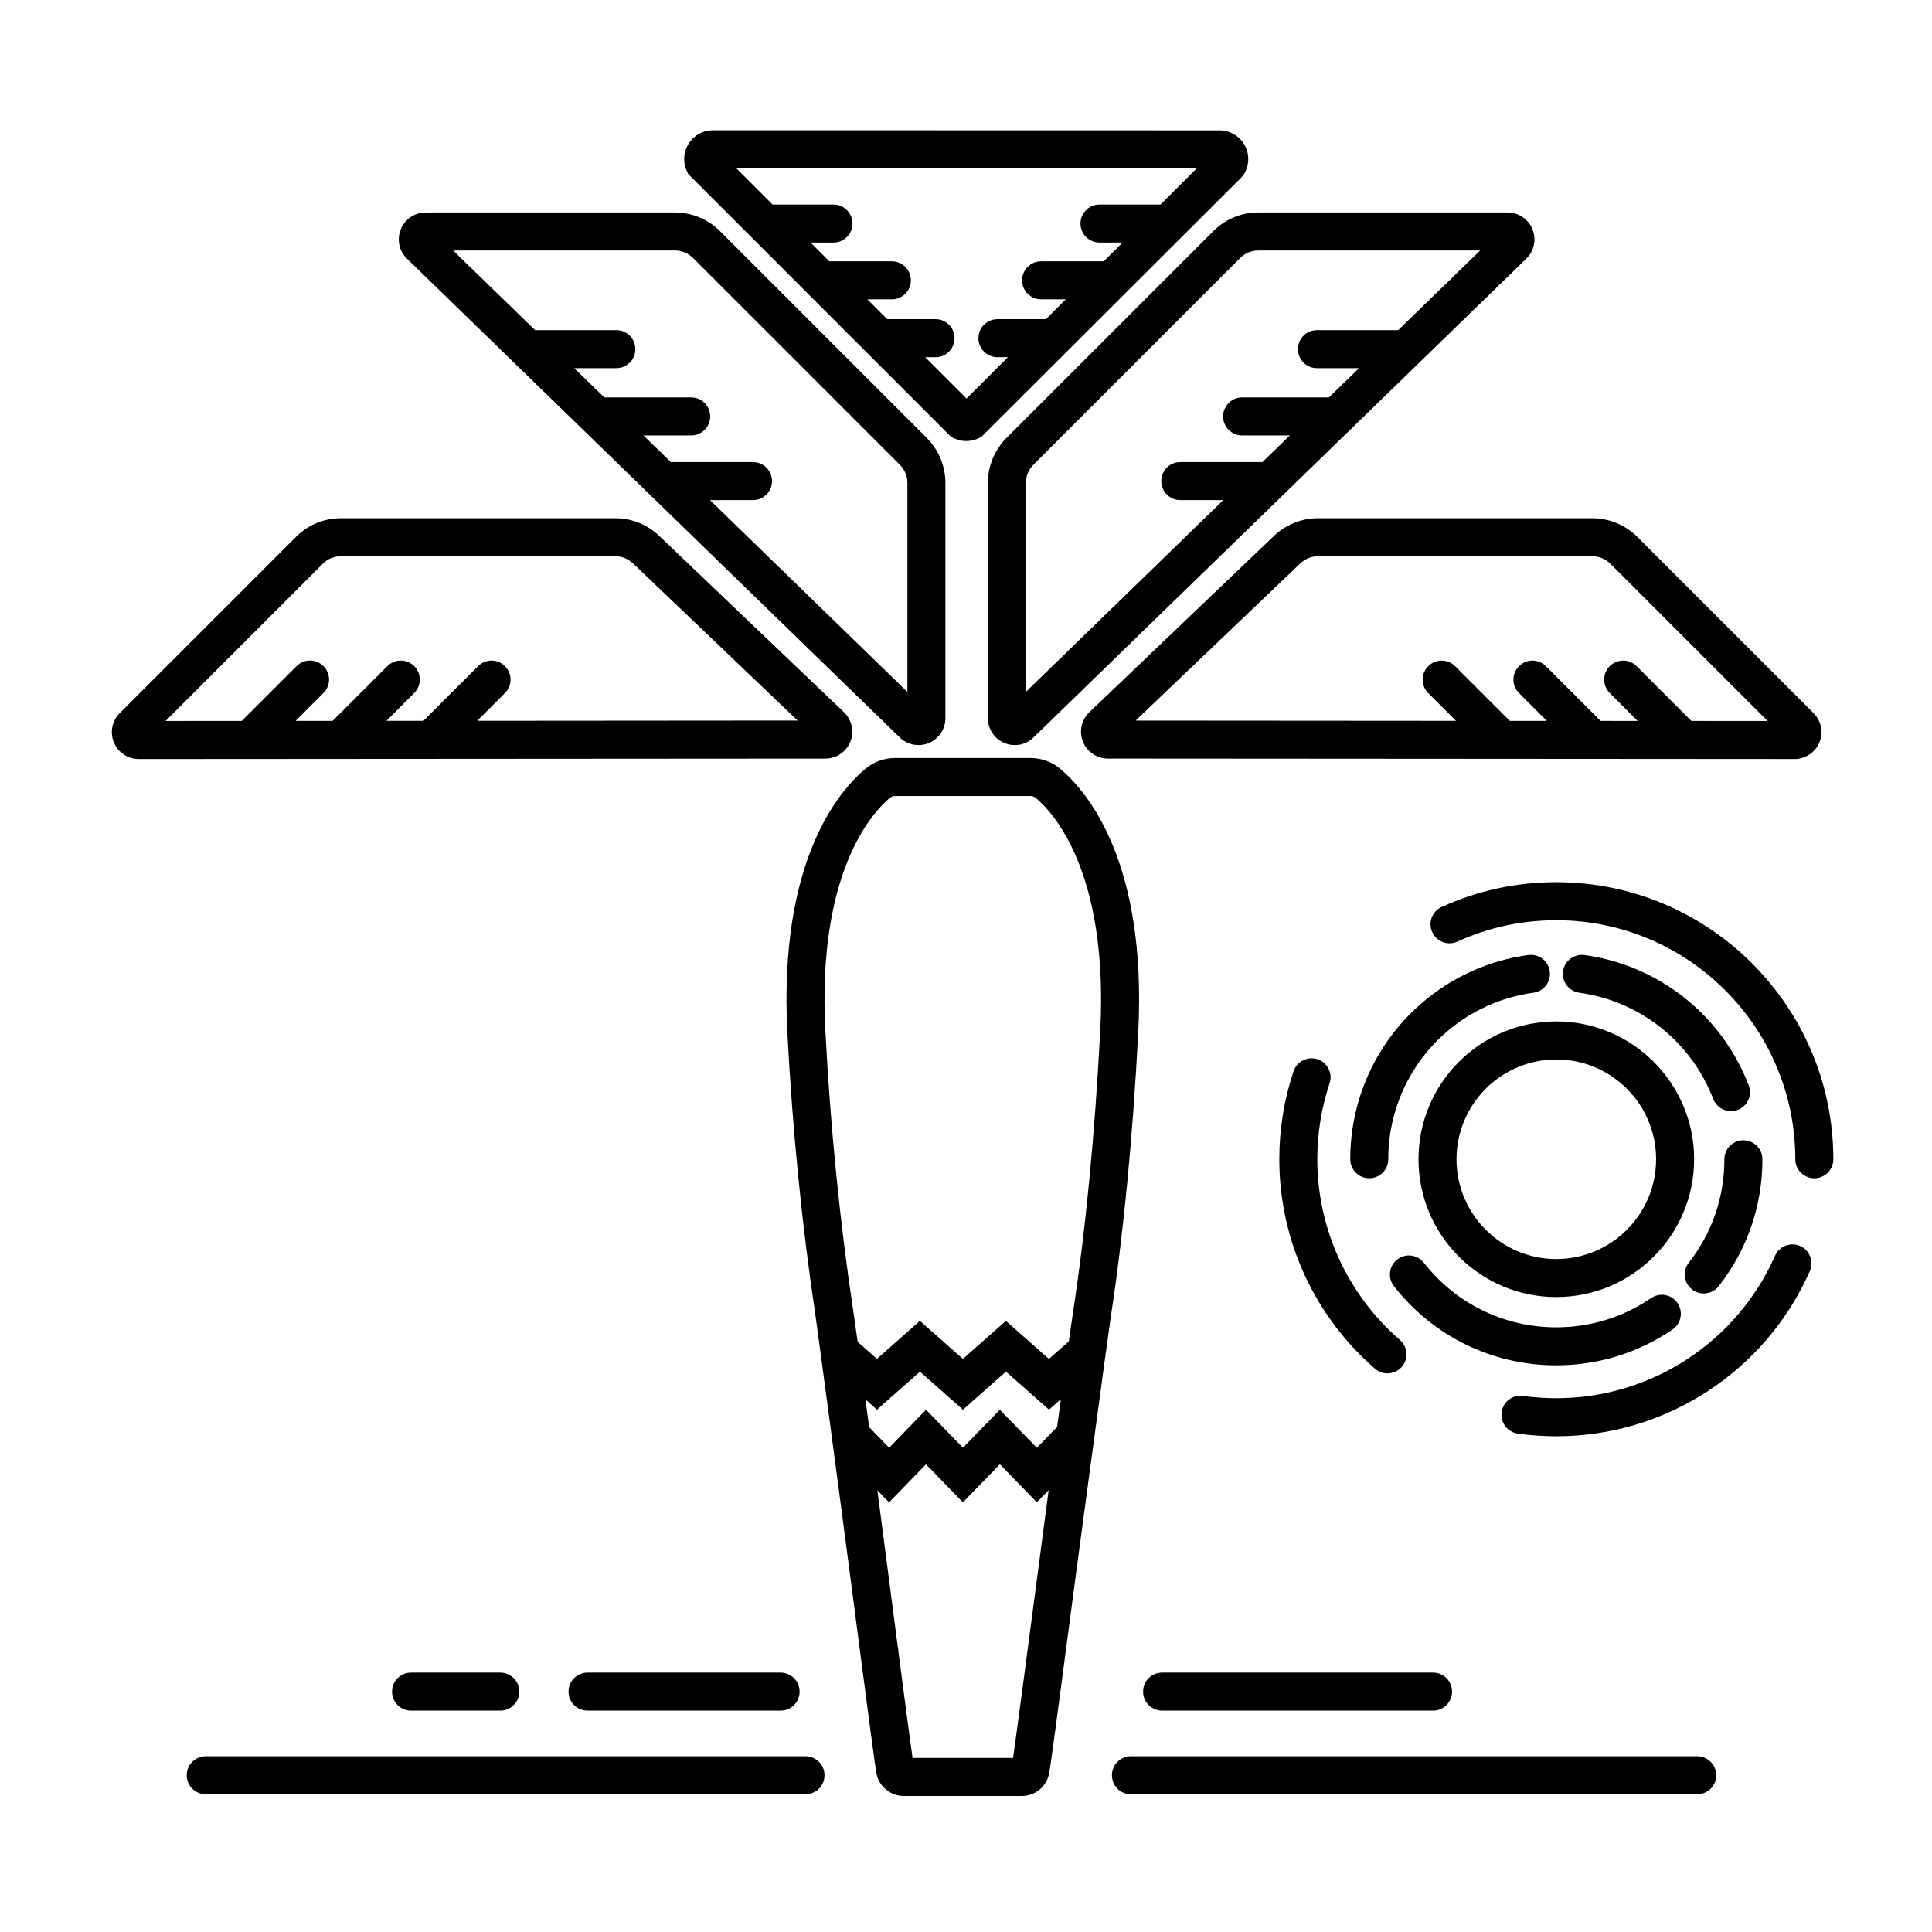
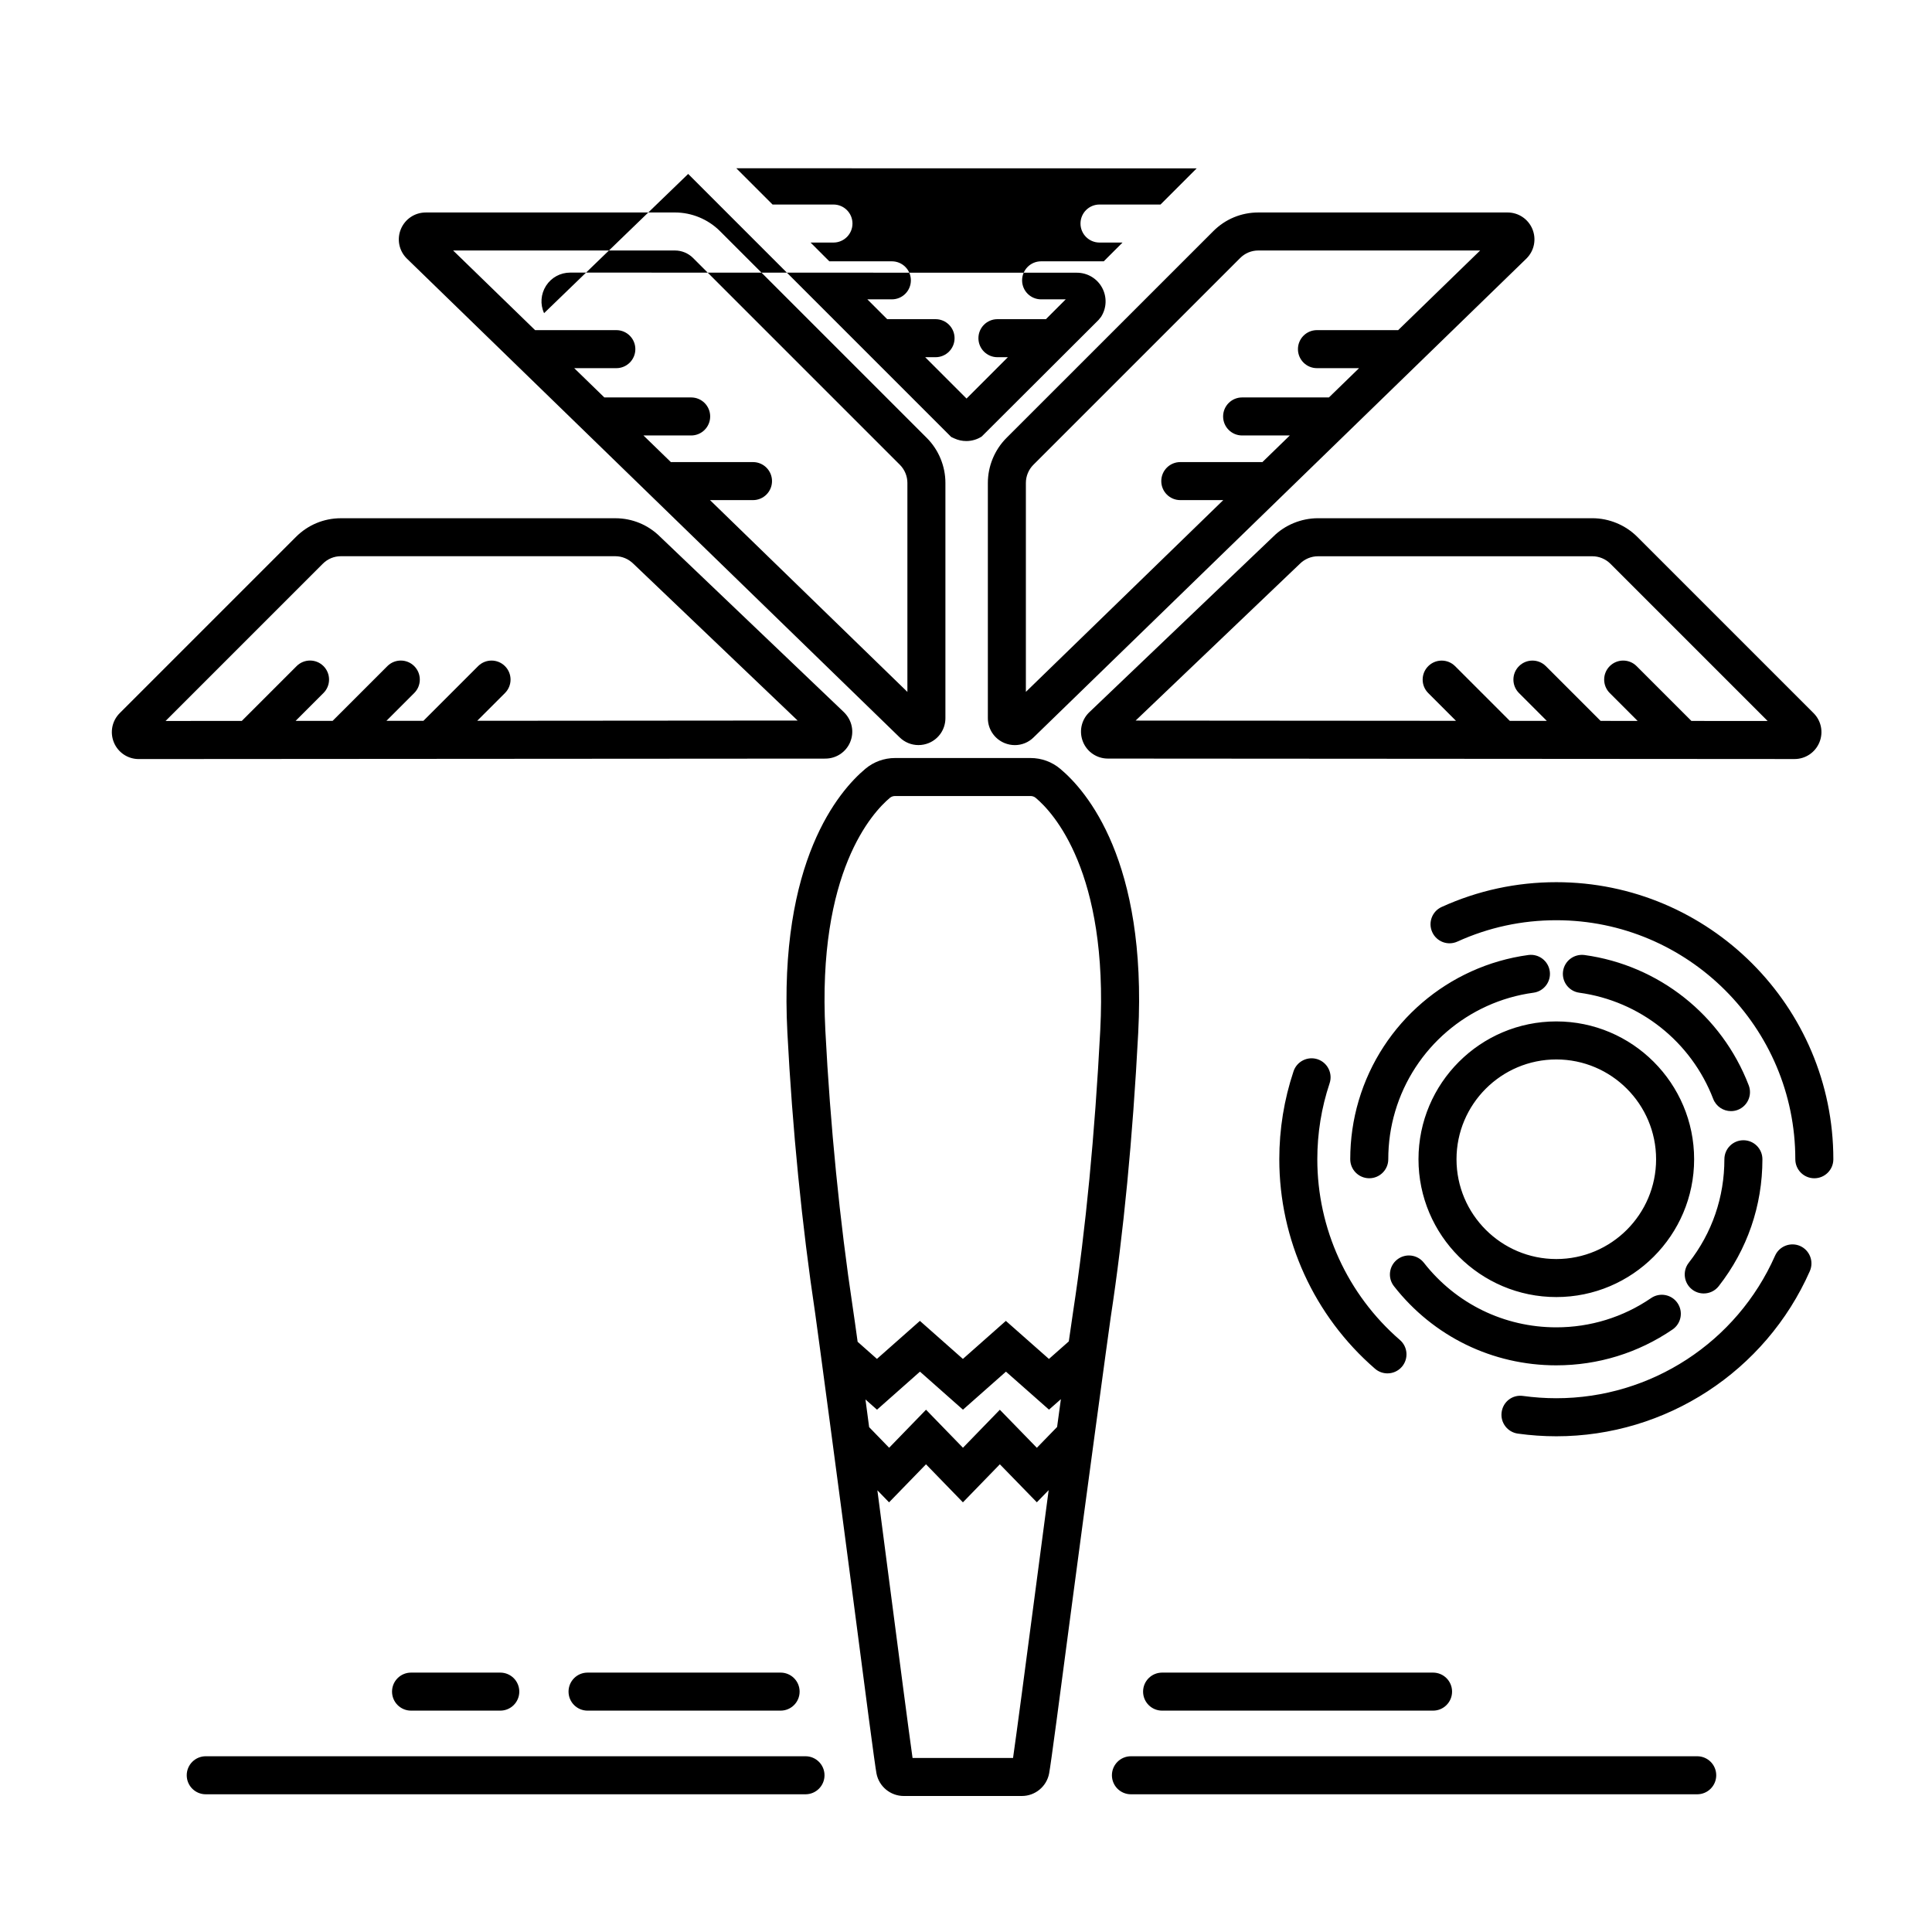
<svg xmlns="http://www.w3.org/2000/svg" fill="#000000" width="800px" height="800px" version="1.1" viewBox="144 144 512 512">
-   <path d="m445.64 417.66c2.363-45.492-13.668-64.055-20.652-69.902-2.191-1.855-4.988-2.875-7.883-2.875h-35.91c-2.891 0-5.688 1.023-7.859 2.856-7.004 5.871-23.039 24.434-20.672 69.922 1.316 25.402 3.871 51.152 7.379 74.477 0.414 2.746 6.82 50.715 9.574 71.867 3.844 29.504 6.219 47.707 6.664 50.012 0.672 3.441 3.707 5.941 7.231 5.941h31.281c3.531 0 6.574-2.508 7.231-5.961 0.469-2.449 2.695-19.336 6.297-46.684 2.949-22.359 9.617-71.52 10.047-74.348 3.363-21.996 5.812-47.332 7.273-75.305zm-65.812-62.219c0.371-0.316 0.855-0.488 1.367-0.488h35.91c0.516 0 0.996 0.172 1.391 0.508 4.559 3.82 19.266 19.559 17.078 61.676-1.441 27.633-3.856 52.633-7.164 74.309-0.324 2.102-0.719 4.848-1.168 8.039l-5.262 4.648-11.418-10.082-11.387 10.078-11.391-10.078-11.387 10.07-5.117-4.535c-0.516-3.727-0.945-6.805-1.27-8.953-3.465-23-5.984-48.418-7.281-73.496-2.199-42.109 12.516-57.852 17.098-61.695zm38.504 210.56c-2.523 19.176-4.934 37.441-5.863 43.875h-26.633c-0.969-6.816-3.637-27.281-6.223-47.172-1.02-7.812-2.07-15.898-3.098-23.758l3.094 3.188 9.789-10.078 9.785 10.078 9.789-10.082 9.801 10.07 3.133-3.219c-1.184 8.93-2.402 18.195-3.574 27.098zm5.805-43.832-5.359 5.512-9.809-10.082-9.777 10.07-9.785-10.078-9.777 10.078-5.301-5.465c-0.332-2.519-0.66-4.984-0.973-7.332l3.059 2.711 11.387-10.082 11.391 10.078 11.395-10.078 11.406 10.07 3.152-2.781c-0.336 2.375-0.668 4.828-1.008 7.379zm-54.82-181.54c1.109-2.676 0.504-5.727-1.629-7.859l-48.719-46.496c-3.184-3.184-7.41-4.934-11.906-4.934h-72.715c-4.5 0-8.723 1.754-11.906 4.934l-46.703 46.703c-2.051 2.039-2.66 5.094-1.559 7.773 1.109 2.676 3.691 4.41 6.594 4.41h0.004l181.95-0.121c2.902-0.008 5.488-1.734 6.594-4.41zm-98.848-5.613 7.356-7.356c1.969-1.969 1.969-5.152 0-7.125-1.969-1.969-5.152-1.969-7.125 0l-14.488 14.488-9.805 0.004 7.371-7.371c1.969-1.969 1.969-5.152 0-7.125-1.969-1.969-5.152-1.969-7.125 0l-14.504 14.504-9.809 0.004 7.387-7.387c1.969-1.969 1.969-5.152 0-7.125-1.969-1.969-5.152-1.969-7.125 0l-14.52 14.52-20.203 0.016 41.676-41.676c1.281-1.281 2.977-1.984 4.781-1.984h72.719c1.805 0 3.5 0.707 4.867 2.066l43.457 41.48zm111.9 4.348c1.367 1.367 3.184 2.09 5.031 2.09 0.922 0 1.848-0.176 2.742-0.543 2.676-1.109 4.402-3.691 4.402-6.59v-62.352c0-4.434-1.797-8.777-4.934-11.91l-54.816-54.816c-3.133-3.133-7.477-4.934-11.91-4.934l-66.055 0.004c-2.891 0-5.477 1.727-6.59 4.398-1.109 2.672-0.508 5.723 1.543 7.773zm-59.484-128.98c1.785 0 3.527 0.727 4.785 1.984l54.816 54.816c1.258 1.258 1.984 3.008 1.984 4.785v55.391l-52.309-50.824h11.391c2.785 0 5.039-2.254 5.039-5.039 0-2.785-2.254-5.039-5.039-5.039h-21.645c-0.035 0-0.066 0.02-0.102 0.02l-7.281-7.074h12.641c2.785 0 5.039-2.254 5.039-5.039s-2.254-5.039-5.039-5.039h-23.008l-7.984-7.758h11.16c2.785 0 5.039-2.254 5.039-5.039 0-2.785-2.254-5.039-5.039-5.039h-21.527l-21.723-21.105 58.801 0.004zm3.488-20.289 31.75 31.75c0.004 0.004 0.012 0.012 0.016 0.016l37.945 37.945 0.82 0.379c1.02 0.469 2.102 0.695 3.18 0.695 1.414 0 2.832-0.398 4.07-1.188l37.812-37.719c0.098-0.09 0.188-0.176 0.273-0.273l30.691-30.621 0.672-0.828c1.5-2.324 1.602-5.289 0.273-7.738-1.328-2.438-3.883-3.961-6.676-3.961l-134.28-0.031c-2.606 0-4.992 1.305-6.394 3.481-1.41 2.203-1.605 4.918-0.527 7.269zm134.76-1.477-9.582 9.582h-16.168c-2.785 0-5.039 2.254-5.039 5.039s2.254 5.039 5.039 5.039h6.098l-4.973 4.973h-16.602c-2.785 0-5.039 2.254-5.039 5.039s2.254 5.039 5.039 5.039h6.523l-5.254 5.254h-12.844c-2.785 0-5.039 2.254-5.039 5.039 0 2.785 2.254 5.039 5.039 5.039h2.766l-10.953 10.957-10.957-10.957h2.742c2.785 0 5.039-2.254 5.039-5.039 0-2.785-2.254-5.039-5.039-5.039h-12.816l-5.254-5.254h6.492c2.785 0 5.039-2.254 5.039-5.039s-2.254-5.039-5.039-5.039h-16.57l-4.973-4.973h6.066c2.785 0 5.039-2.254 5.039-5.039s-2.254-5.039-5.039-5.039h-16.141l-9.609-9.609zm20.312 97.57-48.879 46.668c-2.047 2.047-2.648 5.098-1.547 7.773 1.102 2.676 3.691 4.402 6.586 4.402l181.96 0.121c2.891 0 5.481-1.727 6.59-4.402 1.109-2.676 0.504-5.727-1.547-7.773l-46.707-46.707c-3.133-3.133-7.477-4.934-11.91-4.934h-72.715c-4.434 0-8.781 1.805-11.828 4.852zm89.324 7.207 41.676 41.676-20.203-0.016-14.52-14.52c-1.969-1.969-5.152-1.969-7.125 0-1.969 1.969-1.969 5.152 0 7.125l7.387 7.387-9.809-0.004-14.504-14.504c-1.969-1.969-5.152-1.969-7.125 0-1.969 1.969-1.969 5.152 0 7.125l7.371 7.371-9.809-0.004-14.488-14.488c-1.969-1.969-5.152-1.969-7.125 0-1.969 1.969-1.969 5.152 0 7.125l7.356 7.356-84.902-0.062 43.539-41.562c1.258-1.258 3.008-1.984 4.785-1.984h72.715c1.781-0.004 3.523 0.723 4.781 1.98zm-160.05-33.332c-3.129 3.133-4.926 7.477-4.926 11.906v62.352c0 2.891 1.727 5.481 4.402 6.59 0.891 0.367 1.824 0.551 2.746 0.551 1.844 0 3.641-0.715 4.973-2.047l130.59-126.88 0.055-0.055c2.047-2.051 2.644-5.106 1.543-7.773-1.113-2.672-3.691-4.398-6.59-4.398h-66.051c-4.504 0-8.727 1.754-11.91 4.934zm66.734-49.68h58.801l-21.723 21.105h-21.523c-2.785 0-5.039 2.254-5.039 5.039 0 2.785 2.254 5.039 5.039 5.039h11.156l-7.984 7.758h-23.004c-2.785 0-5.039 2.254-5.039 5.039s2.254 5.039 5.039 5.039h12.637l-7.281 7.074c-0.035 0-0.059-0.02-0.098-0.02h-21.645c-2.785 0-5.039 2.254-5.039 5.039 0 2.785 2.254 5.039 5.039 5.039h11.387l-52.309 50.816v-55.383c0-1.785 0.727-3.527 1.98-4.785l54.82-54.816c1.277-1.277 2.981-1.984 4.785-1.984zm42.461 240.83c0 20.137 16.383 36.52 36.527 36.52 20.137 0 36.52-16.383 36.52-36.52 0-20.141-16.383-36.527-36.52-36.527-20.145 0-36.527 16.383-36.527 36.527zm62.969 0c0 14.586-11.859 26.445-26.445 26.445-14.586 0-26.449-11.859-26.449-26.445 0-14.586 11.863-26.449 26.449-26.449 14.586-0.004 26.445 11.867 26.445 26.449zm40.742 29.645c-11.754 26.59-38.125 43.77-67.188 43.77-3.387 0-6.816-0.238-10.188-0.707-2.754-0.379-4.684-2.922-4.301-5.68 0.371-2.754 2.856-4.707 5.68-4.301 2.922 0.398 5.883 0.605 8.812 0.605 25.078 0 47.828-14.82 57.969-37.77 1.129-2.543 4.098-3.684 6.644-2.574 2.543 1.133 3.691 4.109 2.57 6.656zm-127.27-49.762c-2.16 6.457-3.254 13.23-3.254 20.117 0 18.383 7.981 35.84 21.895 47.898 2.102 1.82 2.328 5.004 0.508 7.109-0.996 1.148-2.402 1.738-3.809 1.738-1.168 0-2.348-0.402-3.301-1.23-16.121-13.965-25.367-34.203-25.367-55.516 0-7.977 1.27-15.824 3.777-23.316 0.883-2.637 3.738-4.051 6.379-3.18 2.633 0.883 4.059 3.738 3.172 6.379zm133.5 20.117c0 2.785-2.254 5.039-5.039 5.039-2.785 0-5.039-2.254-5.039-5.039 0-34.93-28.414-63.344-63.34-63.344-9.133 0-17.949 1.906-26.207 5.656-2.559 1.168-5.527 0.023-6.672-2.5-1.152-2.535-0.035-5.523 2.5-6.672 9.578-4.352 19.801-6.566 30.379-6.566 40.48 0.004 73.418 32.938 73.418 73.426zm-75.148-49.805c0.371 2.754-1.562 5.297-4.316 5.668-17.301 2.344-31.695 14.691-36.656 31.457v0.004c-1.215 4.082-1.828 8.34-1.828 12.672 0 2.785-2.254 5.039-5.039 5.039s-5.039-2.254-5.039-5.039c0-5.301 0.754-10.531 2.242-15.543 0-0.004 0.004-0.004 0.004-0.012 6.09-20.555 23.738-35.691 44.969-38.57 2.75-0.359 5.289 1.57 5.664 4.324zm1.73 104.42c-16.906 0-32.598-7.648-43.023-20.973-1.719-2.191-1.328-5.356 0.863-7.07 2.191-1.723 5.356-1.328 7.07 0.863 8.508 10.871 21.305 17.109 35.094 17.109 9.02 0 17.707-2.68 25.113-7.75 2.301-1.578 5.438-0.977 7.004 1.316 1.57 2.297 0.984 5.43-1.316 7.004-9.094 6.215-19.746 9.5-30.805 9.5zm49.582-59.652c2.785 0 5.039 2.254 5.039 5.039 0 12.312-4.004 23.941-11.578 33.629-0.992 1.27-2.473 1.934-3.977 1.934-1.082 0-2.18-0.348-3.098-1.066-2.191-1.719-2.578-4.883-0.867-7.074 6.184-7.894 9.441-17.375 9.441-27.418 0-2.793 2.254-5.043 5.039-5.043zm1.41-14.559c0.996 2.594-0.301 5.512-2.898 6.508-0.59 0.227-1.203 0.332-1.805 0.332-2.019 0-3.93-1.223-4.707-3.234-5.828-15.164-19.426-25.945-35.488-28.145-2.754-0.379-4.684-2.918-4.309-5.68 0.383-2.754 2.906-4.664 5.68-4.309 19.695 2.703 36.379 15.93 43.527 34.527zm-155.46 155.64h71.805c2.785 0 5.039 2.254 5.039 5.039 0 2.785-2.254 5.039-5.039 5.039h-71.805c-2.785 0-5.039-2.254-5.039-5.039 0-2.785 2.258-5.039 5.039-5.039zm146.85 27.207c0 2.785-2.254 5.039-5.039 5.039h-150.07c-2.785 0-5.039-2.254-5.039-5.039 0-2.785 2.254-5.039 5.039-5.039h150.07c2.785 0 5.039 2.258 5.039 5.039zm-322.24-27.207c2.785 0 5.039 2.254 5.039 5.039 0 2.785-2.254 5.039-5.039 5.039h-23.645c-2.785 0-5.039-2.254-5.039-5.039 0-2.785 2.254-5.039 5.039-5.039zm23.129 0h51.16c2.785 0 5.039 2.254 5.039 5.039 0 2.785-2.254 5.039-5.039 5.039h-51.16c-2.785 0-5.039-2.254-5.039-5.039 0.004-2.785 2.254-5.039 5.039-5.039zm62.797 27.207c0 2.785-2.254 5.039-5.039 5.039h-158.94c-2.785 0-5.039-2.254-5.039-5.039 0-2.785 2.254-5.039 5.039-5.039h158.94c2.781 0 5.039 2.258 5.039 5.039z" />
+   <path d="m445.64 417.66c2.363-45.492-13.668-64.055-20.652-69.902-2.191-1.855-4.988-2.875-7.883-2.875h-35.91c-2.891 0-5.688 1.023-7.859 2.856-7.004 5.871-23.039 24.434-20.672 69.922 1.316 25.402 3.871 51.152 7.379 74.477 0.414 2.746 6.82 50.715 9.574 71.867 3.844 29.504 6.219 47.707 6.664 50.012 0.672 3.441 3.707 5.941 7.231 5.941h31.281c3.531 0 6.574-2.508 7.231-5.961 0.469-2.449 2.695-19.336 6.297-46.684 2.949-22.359 9.617-71.52 10.047-74.348 3.363-21.996 5.812-47.332 7.273-75.305zm-65.812-62.219c0.371-0.316 0.855-0.488 1.367-0.488h35.91c0.516 0 0.996 0.172 1.391 0.508 4.559 3.82 19.266 19.559 17.078 61.676-1.441 27.633-3.856 52.633-7.164 74.309-0.324 2.102-0.719 4.848-1.168 8.039l-5.262 4.648-11.418-10.082-11.387 10.078-11.391-10.078-11.387 10.07-5.117-4.535c-0.516-3.727-0.945-6.805-1.27-8.953-3.465-23-5.984-48.418-7.281-73.496-2.199-42.109 12.516-57.852 17.098-61.695zm38.504 210.56c-2.523 19.176-4.934 37.441-5.863 43.875h-26.633c-0.969-6.816-3.637-27.281-6.223-47.172-1.02-7.812-2.07-15.898-3.098-23.758l3.094 3.188 9.789-10.078 9.785 10.078 9.789-10.082 9.801 10.07 3.133-3.219c-1.184 8.93-2.402 18.195-3.574 27.098zm5.805-43.832-5.359 5.512-9.809-10.082-9.777 10.07-9.785-10.078-9.777 10.078-5.301-5.465c-0.332-2.519-0.66-4.984-0.973-7.332l3.059 2.711 11.387-10.082 11.391 10.078 11.395-10.078 11.406 10.07 3.152-2.781c-0.336 2.375-0.668 4.828-1.008 7.379zm-54.82-181.54c1.109-2.676 0.504-5.727-1.629-7.859l-48.719-46.496c-3.184-3.184-7.41-4.934-11.906-4.934h-72.715c-4.5 0-8.723 1.754-11.906 4.934l-46.703 46.703c-2.051 2.039-2.66 5.094-1.559 7.773 1.109 2.676 3.691 4.41 6.594 4.41h0.004l181.95-0.121c2.902-0.008 5.488-1.734 6.594-4.41zm-98.848-5.613 7.356-7.356c1.969-1.969 1.969-5.152 0-7.125-1.969-1.969-5.152-1.969-7.125 0l-14.488 14.488-9.805 0.004 7.371-7.371c1.969-1.969 1.969-5.152 0-7.125-1.969-1.969-5.152-1.969-7.125 0l-14.504 14.504-9.809 0.004 7.387-7.387c1.969-1.969 1.969-5.152 0-7.125-1.969-1.969-5.152-1.969-7.125 0l-14.52 14.52-20.203 0.016 41.676-41.676c1.281-1.281 2.977-1.984 4.781-1.984h72.719c1.805 0 3.5 0.707 4.867 2.066l43.457 41.48zm111.9 4.348c1.367 1.367 3.184 2.09 5.031 2.09 0.922 0 1.848-0.176 2.742-0.543 2.676-1.109 4.402-3.691 4.402-6.59v-62.352c0-4.434-1.797-8.777-4.934-11.91l-54.816-54.816c-3.133-3.133-7.477-4.934-11.91-4.934l-66.055 0.004c-2.891 0-5.477 1.727-6.59 4.398-1.109 2.672-0.508 5.723 1.543 7.773zm-59.484-128.98c1.785 0 3.527 0.727 4.785 1.984l54.816 54.816c1.258 1.258 1.984 3.008 1.984 4.785v55.391l-52.309-50.824h11.391c2.785 0 5.039-2.254 5.039-5.039 0-2.785-2.254-5.039-5.039-5.039h-21.645c-0.035 0-0.066 0.02-0.102 0.02l-7.281-7.074h12.641c2.785 0 5.039-2.254 5.039-5.039s-2.254-5.039-5.039-5.039h-23.008l-7.984-7.758h11.16c2.785 0 5.039-2.254 5.039-5.039 0-2.785-2.254-5.039-5.039-5.039h-21.527l-21.723-21.105 58.801 0.004zm3.488-20.289 31.75 31.75c0.004 0.004 0.012 0.012 0.016 0.016l37.945 37.945 0.82 0.379c1.02 0.469 2.102 0.695 3.18 0.695 1.414 0 2.832-0.398 4.07-1.188c0.098-0.09 0.188-0.176 0.273-0.273l30.691-30.621 0.672-0.828c1.5-2.324 1.602-5.289 0.273-7.738-1.328-2.438-3.883-3.961-6.676-3.961l-134.28-0.031c-2.606 0-4.992 1.305-6.394 3.481-1.41 2.203-1.605 4.918-0.527 7.269zm134.76-1.477-9.582 9.582h-16.168c-2.785 0-5.039 2.254-5.039 5.039s2.254 5.039 5.039 5.039h6.098l-4.973 4.973h-16.602c-2.785 0-5.039 2.254-5.039 5.039s2.254 5.039 5.039 5.039h6.523l-5.254 5.254h-12.844c-2.785 0-5.039 2.254-5.039 5.039 0 2.785 2.254 5.039 5.039 5.039h2.766l-10.953 10.957-10.957-10.957h2.742c2.785 0 5.039-2.254 5.039-5.039 0-2.785-2.254-5.039-5.039-5.039h-12.816l-5.254-5.254h6.492c2.785 0 5.039-2.254 5.039-5.039s-2.254-5.039-5.039-5.039h-16.57l-4.973-4.973h6.066c2.785 0 5.039-2.254 5.039-5.039s-2.254-5.039-5.039-5.039h-16.141l-9.609-9.609zm20.312 97.57-48.879 46.668c-2.047 2.047-2.648 5.098-1.547 7.773 1.102 2.676 3.691 4.402 6.586 4.402l181.96 0.121c2.891 0 5.481-1.727 6.59-4.402 1.109-2.676 0.504-5.727-1.547-7.773l-46.707-46.707c-3.133-3.133-7.477-4.934-11.91-4.934h-72.715c-4.434 0-8.781 1.805-11.828 4.852zm89.324 7.207 41.676 41.676-20.203-0.016-14.52-14.52c-1.969-1.969-5.152-1.969-7.125 0-1.969 1.969-1.969 5.152 0 7.125l7.387 7.387-9.809-0.004-14.504-14.504c-1.969-1.969-5.152-1.969-7.125 0-1.969 1.969-1.969 5.152 0 7.125l7.371 7.371-9.809-0.004-14.488-14.488c-1.969-1.969-5.152-1.969-7.125 0-1.969 1.969-1.969 5.152 0 7.125l7.356 7.356-84.902-0.062 43.539-41.562c1.258-1.258 3.008-1.984 4.785-1.984h72.715c1.781-0.004 3.523 0.723 4.781 1.98zm-160.05-33.332c-3.129 3.133-4.926 7.477-4.926 11.906v62.352c0 2.891 1.727 5.481 4.402 6.59 0.891 0.367 1.824 0.551 2.746 0.551 1.844 0 3.641-0.715 4.973-2.047l130.59-126.88 0.055-0.055c2.047-2.051 2.644-5.106 1.543-7.773-1.113-2.672-3.691-4.398-6.59-4.398h-66.051c-4.504 0-8.727 1.754-11.91 4.934zm66.734-49.68h58.801l-21.723 21.105h-21.523c-2.785 0-5.039 2.254-5.039 5.039 0 2.785 2.254 5.039 5.039 5.039h11.156l-7.984 7.758h-23.004c-2.785 0-5.039 2.254-5.039 5.039s2.254 5.039 5.039 5.039h12.637l-7.281 7.074c-0.035 0-0.059-0.02-0.098-0.02h-21.645c-2.785 0-5.039 2.254-5.039 5.039 0 2.785 2.254 5.039 5.039 5.039h11.387l-52.309 50.816v-55.383c0-1.785 0.727-3.527 1.98-4.785l54.82-54.816c1.277-1.277 2.981-1.984 4.785-1.984zm42.461 240.83c0 20.137 16.383 36.52 36.527 36.52 20.137 0 36.52-16.383 36.52-36.52 0-20.141-16.383-36.527-36.52-36.527-20.145 0-36.527 16.383-36.527 36.527zm62.969 0c0 14.586-11.859 26.445-26.445 26.445-14.586 0-26.449-11.859-26.449-26.445 0-14.586 11.863-26.449 26.449-26.449 14.586-0.004 26.445 11.867 26.445 26.449zm40.742 29.645c-11.754 26.59-38.125 43.77-67.188 43.77-3.387 0-6.816-0.238-10.188-0.707-2.754-0.379-4.684-2.922-4.301-5.68 0.371-2.754 2.856-4.707 5.68-4.301 2.922 0.398 5.883 0.605 8.812 0.605 25.078 0 47.828-14.82 57.969-37.77 1.129-2.543 4.098-3.684 6.644-2.574 2.543 1.133 3.691 4.109 2.57 6.656zm-127.27-49.762c-2.16 6.457-3.254 13.23-3.254 20.117 0 18.383 7.981 35.84 21.895 47.898 2.102 1.82 2.328 5.004 0.508 7.109-0.996 1.148-2.402 1.738-3.809 1.738-1.168 0-2.348-0.402-3.301-1.23-16.121-13.965-25.367-34.203-25.367-55.516 0-7.977 1.27-15.824 3.777-23.316 0.883-2.637 3.738-4.051 6.379-3.18 2.633 0.883 4.059 3.738 3.172 6.379zm133.5 20.117c0 2.785-2.254 5.039-5.039 5.039-2.785 0-5.039-2.254-5.039-5.039 0-34.93-28.414-63.344-63.34-63.344-9.133 0-17.949 1.906-26.207 5.656-2.559 1.168-5.527 0.023-6.672-2.5-1.152-2.535-0.035-5.523 2.5-6.672 9.578-4.352 19.801-6.566 30.379-6.566 40.48 0.004 73.418 32.938 73.418 73.426zm-75.148-49.805c0.371 2.754-1.562 5.297-4.316 5.668-17.301 2.344-31.695 14.691-36.656 31.457v0.004c-1.215 4.082-1.828 8.34-1.828 12.672 0 2.785-2.254 5.039-5.039 5.039s-5.039-2.254-5.039-5.039c0-5.301 0.754-10.531 2.242-15.543 0-0.004 0.004-0.004 0.004-0.012 6.09-20.555 23.738-35.691 44.969-38.57 2.75-0.359 5.289 1.57 5.664 4.324zm1.73 104.42c-16.906 0-32.598-7.648-43.023-20.973-1.719-2.191-1.328-5.356 0.863-7.07 2.191-1.723 5.356-1.328 7.07 0.863 8.508 10.871 21.305 17.109 35.094 17.109 9.02 0 17.707-2.68 25.113-7.75 2.301-1.578 5.438-0.977 7.004 1.316 1.57 2.297 0.984 5.43-1.316 7.004-9.094 6.215-19.746 9.5-30.805 9.5zm49.582-59.652c2.785 0 5.039 2.254 5.039 5.039 0 12.312-4.004 23.941-11.578 33.629-0.992 1.27-2.473 1.934-3.977 1.934-1.082 0-2.18-0.348-3.098-1.066-2.191-1.719-2.578-4.883-0.867-7.074 6.184-7.894 9.441-17.375 9.441-27.418 0-2.793 2.254-5.043 5.039-5.043zm1.41-14.559c0.996 2.594-0.301 5.512-2.898 6.508-0.59 0.227-1.203 0.332-1.805 0.332-2.019 0-3.93-1.223-4.707-3.234-5.828-15.164-19.426-25.945-35.488-28.145-2.754-0.379-4.684-2.918-4.309-5.68 0.383-2.754 2.906-4.664 5.68-4.309 19.695 2.703 36.379 15.93 43.527 34.527zm-155.46 155.64h71.805c2.785 0 5.039 2.254 5.039 5.039 0 2.785-2.254 5.039-5.039 5.039h-71.805c-2.785 0-5.039-2.254-5.039-5.039 0-2.785 2.258-5.039 5.039-5.039zm146.85 27.207c0 2.785-2.254 5.039-5.039 5.039h-150.07c-2.785 0-5.039-2.254-5.039-5.039 0-2.785 2.254-5.039 5.039-5.039h150.07c2.785 0 5.039 2.258 5.039 5.039zm-322.24-27.207c2.785 0 5.039 2.254 5.039 5.039 0 2.785-2.254 5.039-5.039 5.039h-23.645c-2.785 0-5.039-2.254-5.039-5.039 0-2.785 2.254-5.039 5.039-5.039zm23.129 0h51.16c2.785 0 5.039 2.254 5.039 5.039 0 2.785-2.254 5.039-5.039 5.039h-51.16c-2.785 0-5.039-2.254-5.039-5.039 0.004-2.785 2.254-5.039 5.039-5.039zm62.797 27.207c0 2.785-2.254 5.039-5.039 5.039h-158.94c-2.785 0-5.039-2.254-5.039-5.039 0-2.785 2.254-5.039 5.039-5.039h158.94c2.781 0 5.039 2.258 5.039 5.039z" />
</svg>